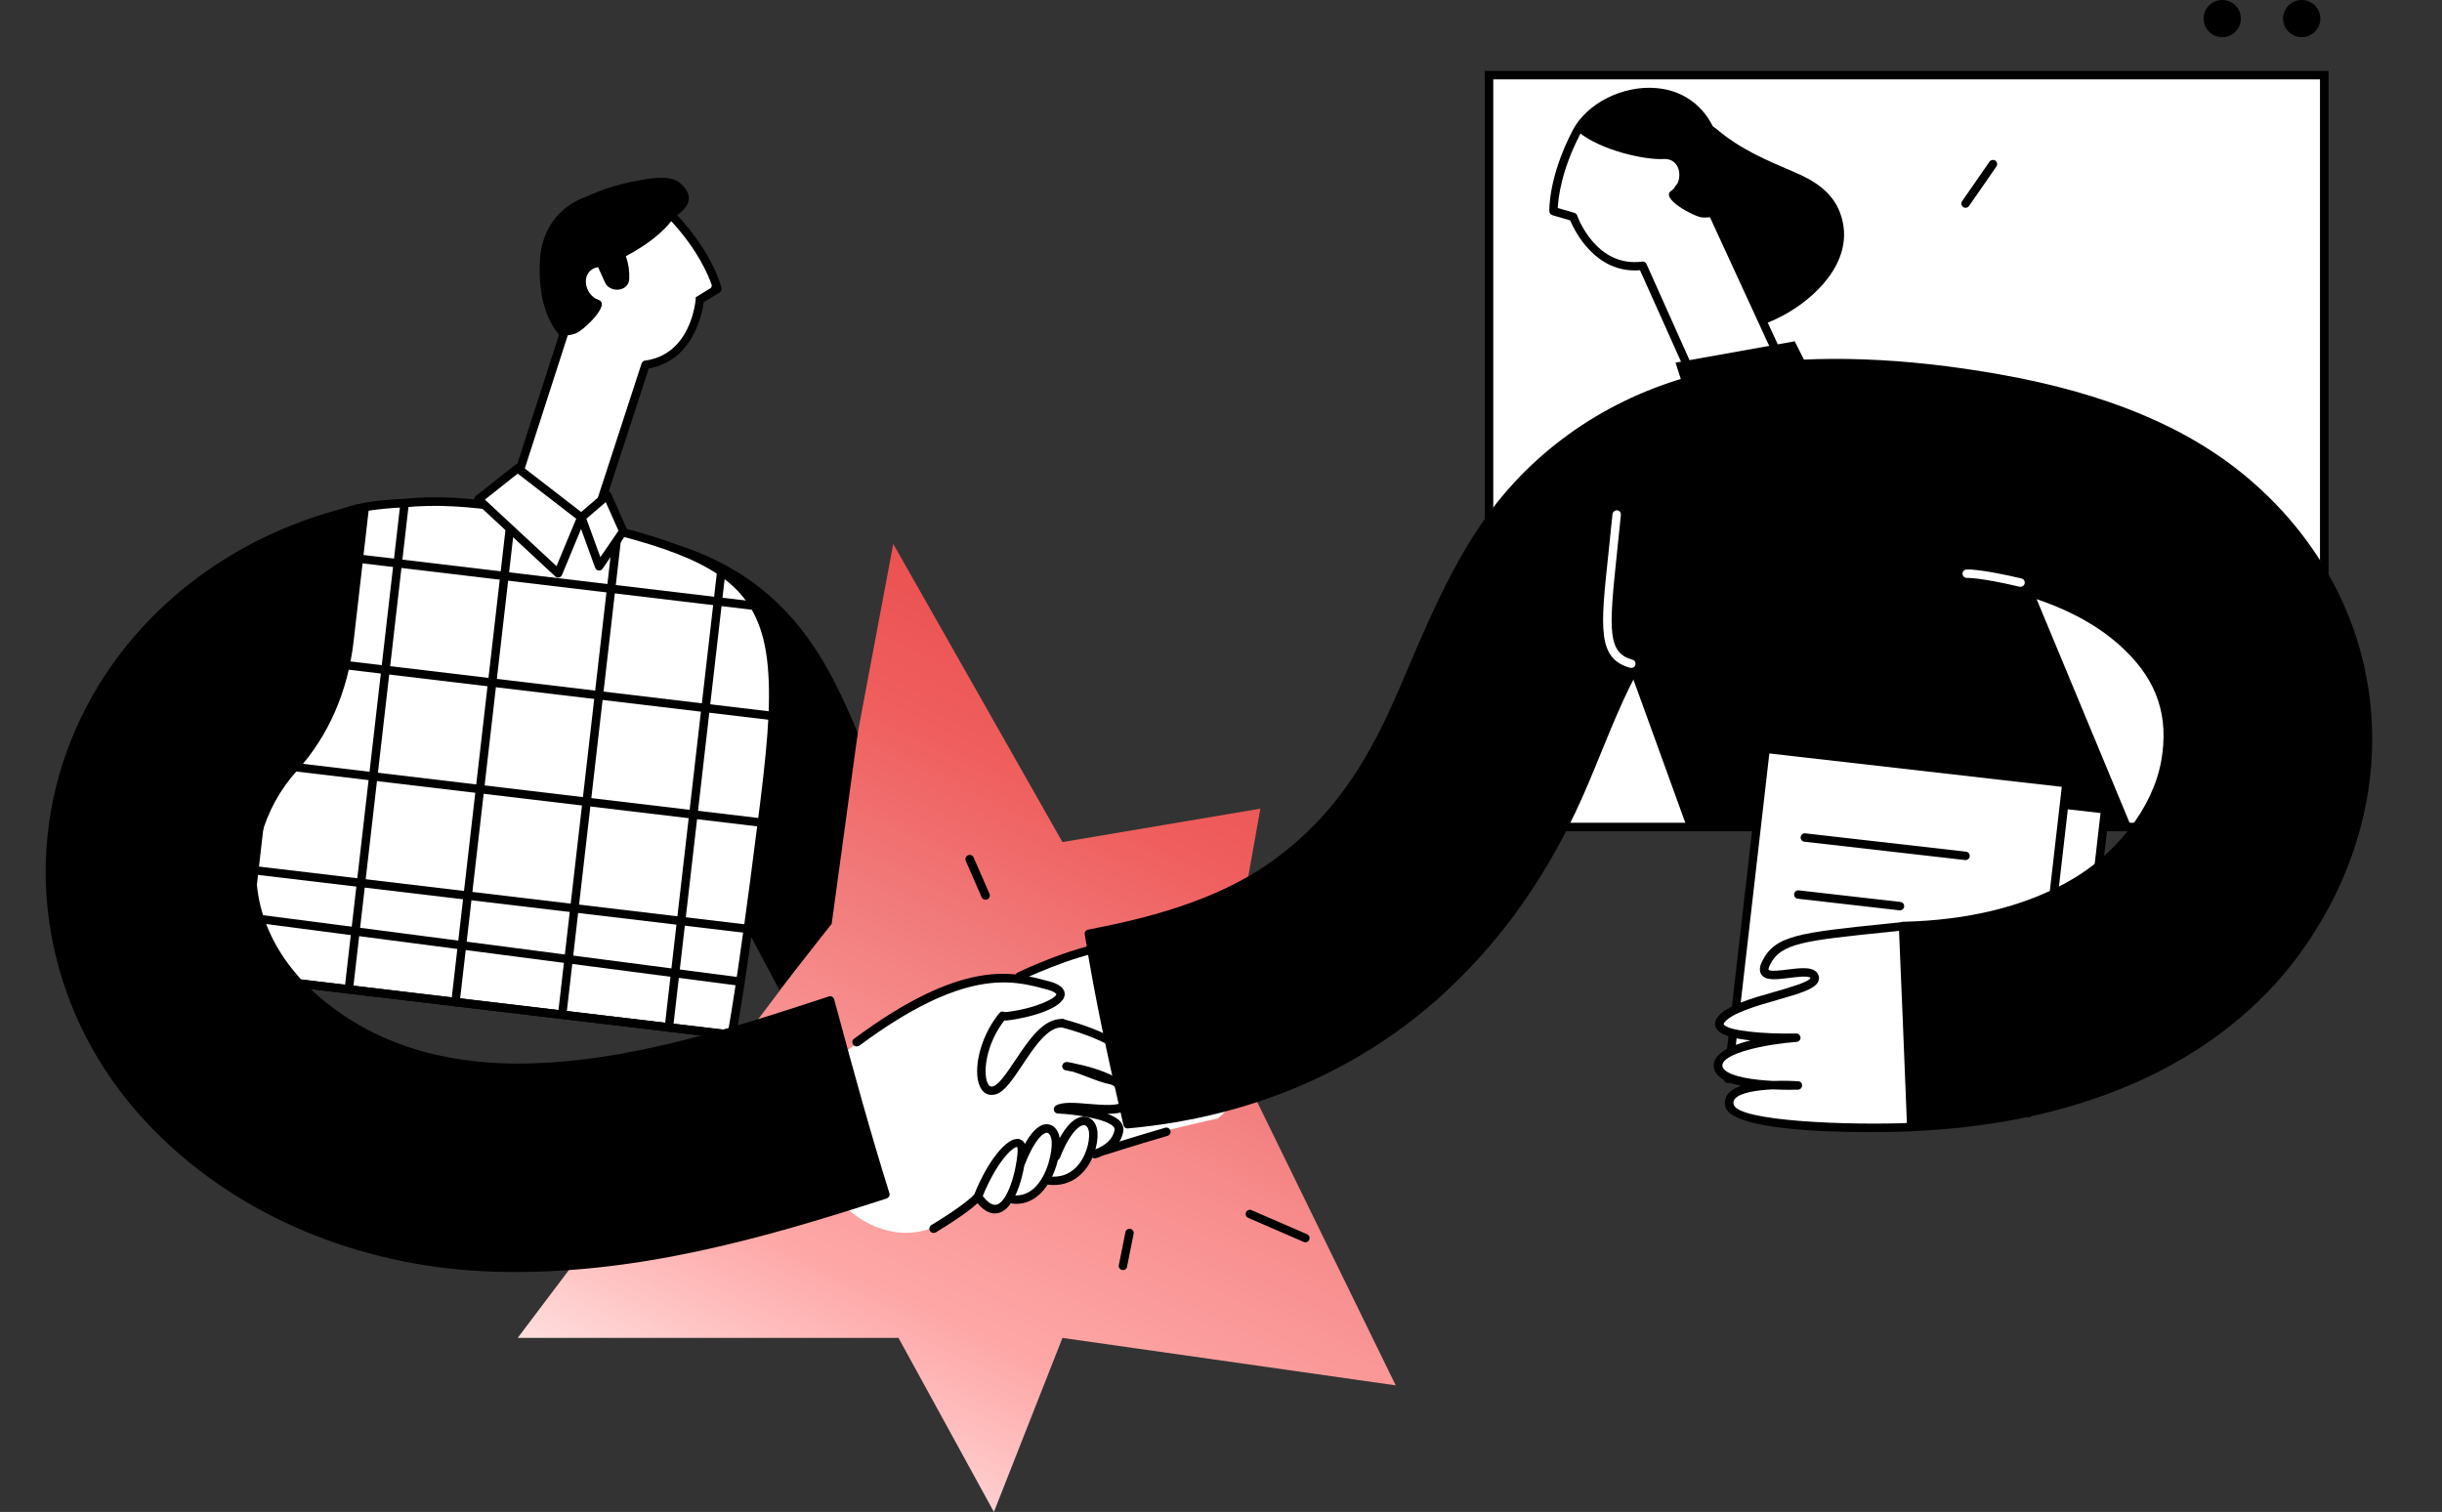
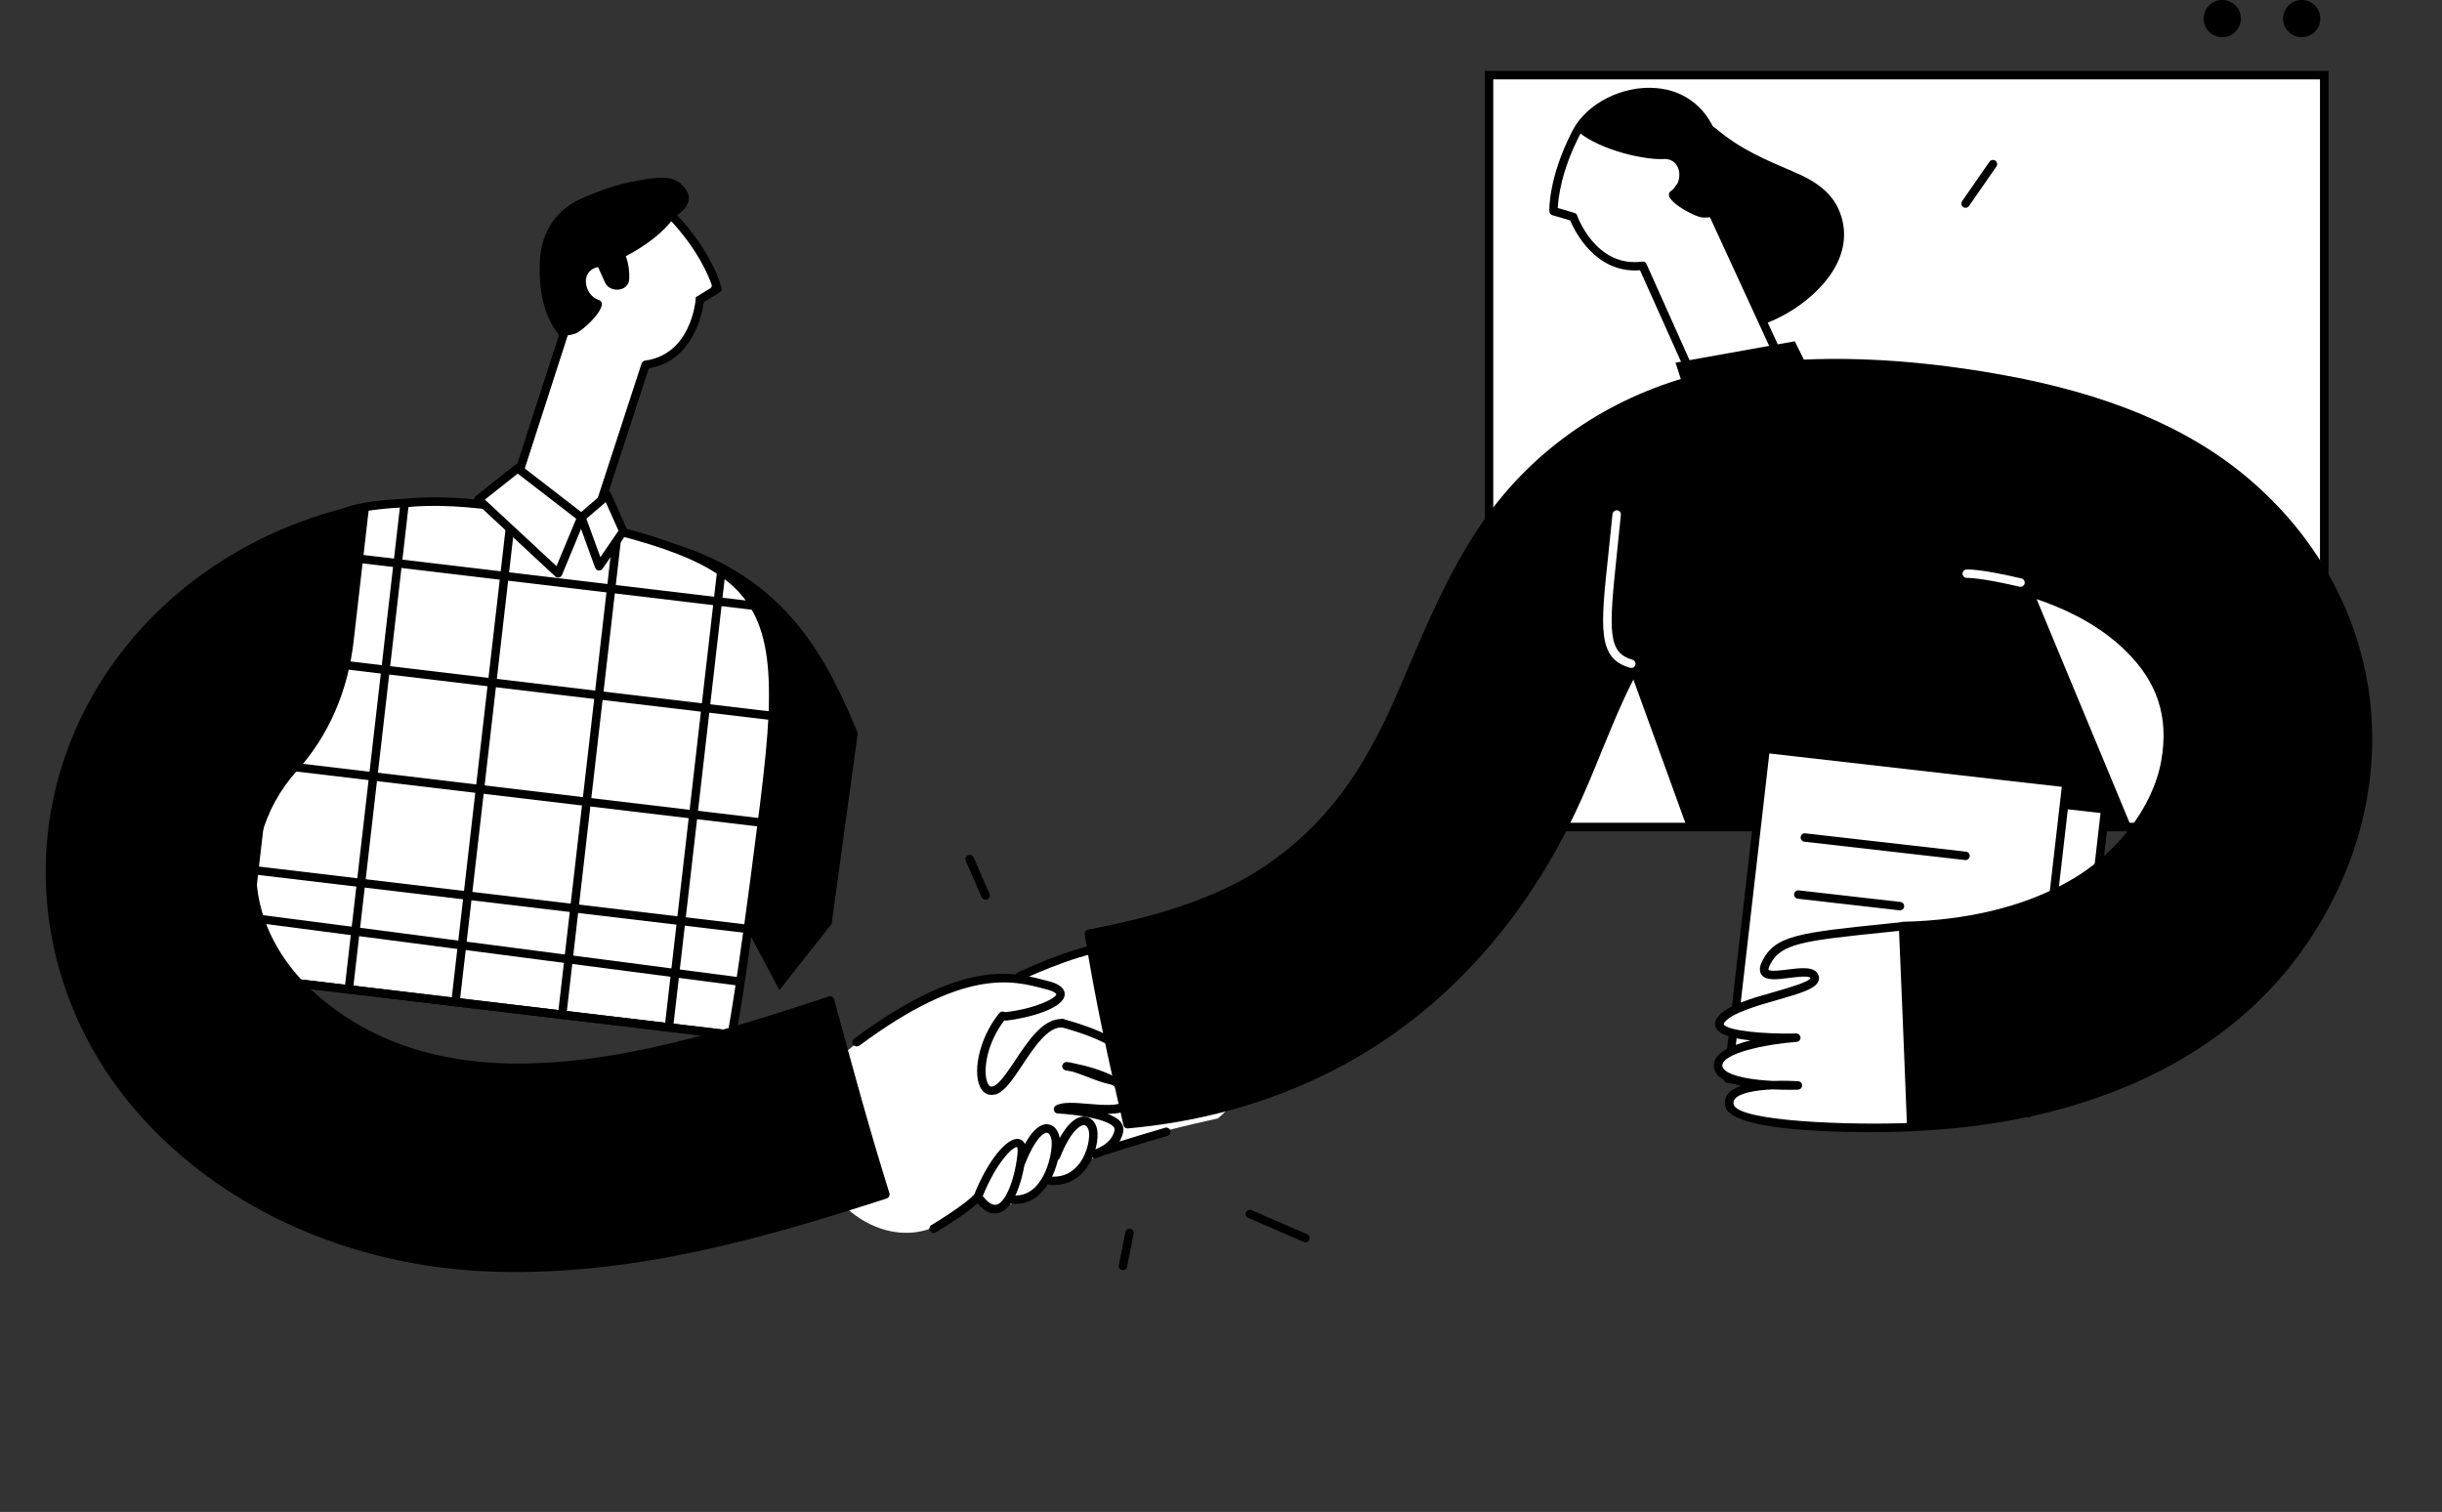
<svg xmlns="http://www.w3.org/2000/svg" width="365" height="226" viewBox="0 0 365 226" fill="none">
  <rect x="0" y="0" width="365" height="226" fill="#333333" stroke="none" />
-   <path d="M158.803 125.87L133.511 81.3L122.442 140.267L77.376 199.985H134.299L148.557 226L158.803 199.985L208.616 207.078L182.518 153.685L188.386 120.873L158.803 125.87Z" fill="url(#paint0_linear_169_767)" />
  <path d="M347.393 11.234H222.563V123.612H347.393V11.234Z" fill="white" />
  <path d="M221.933 10.605V124.258H348.041V10.605H221.933ZM346.78 122.983H223.194V11.863H346.762V122.983H346.78Z" fill="black" />
  <path d="M332.154 5.556C333.692 5.556 334.939 4.312 334.939 2.778C334.939 1.244 333.692 0 332.154 0C330.616 0 329.369 1.244 329.369 2.778C329.369 4.312 330.616 5.556 332.154 5.556Z" fill="black" />
  <path d="M344.029 5.556C345.567 5.556 346.814 4.312 346.814 2.778C346.814 1.244 345.567 0 344.029 0C342.491 0 341.244 1.244 341.244 2.778C341.244 4.312 342.491 5.556 344.029 5.556Z" fill="black" />
  <path d="M183.99 147.641C179.384 141.701 171.642 140.827 164.216 141.614C160.748 142.505 157.49 144.287 154.11 145.475C151.377 146.418 148.137 146.523 145.107 146.628C138.784 149.388 132.093 152.516 126.716 157.006C124.579 158.806 124.281 161.985 123.896 164.676C122.267 167.506 121.689 170.879 122.67 174.425C124.474 180.942 132.216 186.096 139.012 183.668C140.15 183.266 141.289 182.864 142.427 182.462C143.653 181.484 144.774 180.401 146.14 179.597C146.771 179.23 147.366 179.649 147.752 180.243C148.47 181.361 153.567 179.195 156.807 176.906C158.944 175.404 161.553 175.771 161.396 175.229C162.814 173.01 164.356 172.468 166.86 171.542C167.298 171.385 167.754 171.228 168.192 171.088C172.553 169.201 177.51 168.223 182.046 167.175C182.449 166.825 182.852 166.476 183.22 166.074C187.914 160.955 188.264 153.162 183.99 147.641Z" fill="white" />
  <path d="M128.03 156.412C127.837 156.412 127.645 156.324 127.522 156.15C127.312 155.87 127.364 155.468 127.645 155.276C143.881 143.221 151.43 145.247 156.439 146.593L156.72 146.662C157.333 146.82 159.224 147.326 159.137 148.689C158.979 150.768 153.725 152.166 150.449 152.55C150.099 152.585 149.784 152.341 149.749 151.991C149.714 151.642 149.959 151.327 150.309 151.292C155.021 150.733 157.911 149.126 157.893 148.602C157.893 148.602 157.753 148.235 156.422 147.885L156.142 147.816C151.378 146.54 144.161 144.618 128.433 156.307C128.293 156.377 128.153 156.412 128.03 156.412Z" fill="black" />
  <path d="M148.19 163.662C147.612 163.662 147.087 163.383 146.719 162.858C145.283 160.832 146.141 155.398 149.364 151.432C149.591 151.17 149.977 151.118 150.257 151.345C150.52 151.572 150.572 151.956 150.345 152.236C147.157 156.149 146.859 160.867 147.752 162.142C147.945 162.422 148.138 162.474 148.471 162.369C149.381 162.055 150.572 160.238 151.746 158.491C153.725 155.52 155.967 152.148 158.822 152.323C159.172 152.341 159.435 152.638 159.417 152.987C159.4 153.336 159.12 153.598 158.752 153.581C156.633 153.459 154.601 156.499 152.814 159.189C151.413 161.286 150.222 163.103 148.908 163.557C148.646 163.61 148.418 163.662 148.19 163.662Z" fill="black" />
  <path d="M152.393 146.558C152.165 146.558 151.938 146.418 151.815 146.209C151.657 145.894 151.798 145.51 152.113 145.37C152.428 145.213 159.784 141.701 165.249 140.897C165.599 140.845 165.915 141.089 165.967 141.421C166.02 141.771 165.775 142.085 165.442 142.138C160.17 142.906 152.761 146.453 152.673 146.488C152.586 146.541 152.481 146.558 152.393 146.558Z" fill="black" />
  <path d="M151.869 179.946C151.676 179.946 151.501 179.929 151.308 179.911C150.958 179.877 150.713 179.562 150.748 179.23C150.783 178.881 151.081 178.636 151.431 178.671C152.657 178.793 153.743 178.391 154.671 177.5C156.633 175.596 157.299 172.049 157.193 170.634C157.141 169.935 156.861 169.376 156.528 169.324C156.002 169.254 154.724 170.145 153.183 174.024C153.06 174.355 152.692 174.513 152.359 174.373C152.027 174.251 151.869 173.884 152.009 173.552C153.918 168.712 155.635 167.891 156.721 168.066C157.684 168.223 158.349 169.184 158.437 170.529C158.56 172.434 157.719 176.242 155.53 178.374C154.479 179.422 153.253 179.946 151.869 179.946Z" fill="black" />
  <path d="M157.473 177.133C157.245 177.133 157.035 177.116 156.807 177.098C156.457 177.063 156.212 176.749 156.247 176.417C156.282 176.067 156.58 175.823 156.93 175.858C158.436 175.998 159.715 175.578 160.748 174.582C162.377 173.01 162.868 170.546 162.78 169.376C162.745 168.729 162.465 168.258 162.097 168.188C161.502 168.1 160.03 169.009 158.419 173.062C158.296 173.394 157.928 173.552 157.596 173.412C157.263 173.289 157.105 172.923 157.245 172.591C159.33 167.314 161.309 166.773 162.29 166.93C163.271 167.087 163.954 167.996 164.041 169.271C164.164 171.071 163.376 173.779 161.624 175.473C160.486 176.574 159.067 177.133 157.473 177.133Z" fill="black" />
  <path d="M163.55 173.132C163.27 173.132 163.007 172.94 162.937 172.66C162.85 172.328 163.06 171.979 163.392 171.891C163.427 171.891 166.195 171.158 166.598 168.886C166.615 168.781 166.615 168.659 166.475 168.467C165.494 167.244 160.818 166.58 158.103 166.44C157.823 166.423 157.577 166.231 157.525 165.951C157.455 165.672 157.577 165.392 157.823 165.252C158.821 164.676 160.66 164.833 162.779 165.008C164.636 165.165 167.456 165.392 167.771 164.606C167.929 164.204 167.911 163.837 167.701 163.47C167.421 162.981 166.878 162.527 166.16 162.142C164.916 161.898 163.55 161.373 162.342 160.902C161.641 160.622 160.905 160.36 160.327 160.185C159.924 160.098 159.574 160.046 159.294 159.993C158.961 159.941 158.733 159.644 158.768 159.329C158.804 158.997 159.066 158.753 159.399 158.753C159.749 158.753 160.152 158.84 160.625 158.962C162.114 159.259 164.671 159.906 166.615 160.954C167.614 161.129 168.437 161.076 168.805 160.535C169.05 160.168 169.085 159.714 168.91 159.224C168.559 158.246 166.843 155.765 158.628 153.546C158.296 153.459 158.085 153.109 158.191 152.777C158.278 152.445 158.628 152.236 158.961 152.341C165.232 154.035 169.19 156.324 170.101 158.805C170.434 159.696 170.346 160.57 169.856 161.269C169.488 161.81 168.962 162.107 168.349 162.247C168.542 162.457 168.7 162.666 168.822 162.894C169.225 163.592 169.26 164.379 168.962 165.13C168.524 166.213 167.193 166.528 165.512 166.475C166.388 166.807 167.106 167.209 167.509 167.716C167.841 168.135 167.981 168.642 167.894 169.131C167.351 172.206 163.9 173.097 163.76 173.132C163.655 173.132 163.603 173.132 163.55 173.132Z" fill="black" />
  <path d="M165.057 172.626C164.794 172.626 164.549 172.451 164.461 172.189C164.356 171.857 164.531 171.508 164.864 171.403C164.899 171.386 168.647 170.18 174.147 168.573C174.48 168.468 174.83 168.66 174.935 168.992C175.04 169.324 174.848 169.673 174.515 169.778C169.015 171.386 165.302 172.591 165.267 172.609C165.179 172.609 165.127 172.626 165.057 172.626Z" fill="black" />
  <path d="M139.537 184.296C139.327 184.296 139.117 184.191 138.994 183.999C138.819 183.702 138.906 183.318 139.204 183.126C143.986 180.225 145.369 178.828 145.615 178.548C147.629 173.534 150.484 169.987 152.253 170.249C152.551 170.301 153.269 170.529 153.339 171.682C153.444 173.202 152.393 180.208 149.433 181.256C148.329 181.64 147.209 181.169 146.105 179.858C145.334 180.575 143.583 181.955 139.852 184.226C139.765 184.261 139.642 184.296 139.537 184.296ZM146.893 178.775C147.489 179.561 148.294 180.295 149.03 180.051C150.974 179.369 152.2 173.481 152.095 171.752C152.078 171.559 152.043 171.472 152.025 171.455C151.465 171.367 149.048 173.499 146.893 178.775Z" fill="black" />
  <path d="M128.208 109.565L124.309 138.089L116.5 148L99.302 115.592C99.243 115.497 99.22 115.389 99.232 115.285L100.033 81.911C100.037 81.718 100.129 81.535 100.301 81.414C100.474 81.293 100.671 81.263 100.859 81.319C117.692 86.564 123.62 98.543 128.208 109.565Z" fill="black" />
  <path d="M81.321 39.094C81.117 44.1 82.198 47.582 84.275 49.912L74.403 80.457L87.368 82.535L96.491 54.524C103.922 53.525 104.608 44.793 104.608 44.793L107.224 43.193C107.224 43.193 106.163 38.464 100.85 32.688C95.537 26.911 81.798 28.034 81.321 39.094Z" fill="white" />
  <path d="M87.799 83.234L73.568 80.96L83.554 50.041C81.449 47.497 80.479 43.816 80.69 39.057C80.886 34.437 83.405 30.925 87.617 29.401C92.344 27.69 98.251 28.909 101.321 32.266C106.68 38.101 107.792 42.853 107.839 43.052C107.896 43.322 107.777 43.59 107.551 43.722L105.199 45.16C104.977 46.787 103.63 53.914 96.974 55.071L87.799 83.234ZM75.235 79.954L86.939 81.817L95.895 54.333C95.975 54.096 96.169 53.942 96.421 53.9C103.262 52.975 103.958 45.071 103.978 44.739L103.997 44.425L106.158 43.106C106.348 42.987 106.426 42.767 106.363 42.549C105.819 40.992 104.248 37.331 100.378 33.108C97.636 30.122 92.332 29.025 88.044 30.593C85.873 31.383 82.189 33.53 81.951 39.13C81.76 43.716 82.699 47.2 84.746 49.491L84.979 49.764L75.235 79.954Z" fill="black" />
  <path d="M101.767 27.464C100.14 25.977 97.06 26.698 95.171 27.028C92.059 27.569 89.082 28.619 86.273 30.057C85.523 30.446 85.217 31.115 85.228 31.784C84.616 32.207 83.98 32.679 83.295 33.27C83.033 33.556 82.525 34.29 82.065 34.923C81.814 35.721 81.58 36.538 81.347 37.338C81.344 37.971 81.362 38.589 81.339 39.096C81.112 44.293 82.29 47.856 84.527 50.169C85.028 50.103 85.532 50.02 86.027 49.848C87.166 49.45 91.379 45.464 89.46 44.824C87.304 44.103 86.644 40.492 89.334 39.938C89.351 39.94 89.371 39.924 89.388 39.926C89.742 40.688 90.075 41.464 90.429 42.226C91.16 43.839 93.987 43.634 94.053 41.672C94.1 40.499 93.932 39.355 93.543 38.29C96.261 36.877 99.255 34.757 100.752 32.465C102.842 31.156 103.969 29.474 101.767 27.464Z" fill="black" />
  <path d="M114.248 120.211C114.123 121.146 114.017 122.066 113.896 122.967C113.083 129.433 112.396 134.648 111.807 138.855C110.465 148.549 109.719 152.896 109.37 154.703L99.979 153.578L84.03 151.688L68.081 149.798L52.132 147.908L36.183 146.017L29.887 145.264C30.581 140.296 31.381 134.865 32.239 129.388C33.064 124.049 33.949 118.645 34.866 113.58C35.384 110.755 35.891 108.034 36.414 105.473C36.977 102.724 37.568 100.189 38.225 97.837C39.553 93.029 41.141 89.025 43.116 85.803C43.814 84.635 44.592 83.545 45.444 82.57C49.072 78.306 48.587 75.771 60.496 75.231C64.975 74.757 70.249 75.042 76.569 76.044C78.976 76.425 81.529 76.909 84.249 77.484C87.208 78.12 89.887 78.742 92.353 79.376C99.219 81.144 104.224 82.999 107.821 85.449C109.963 86.907 111.586 88.587 112.784 90.588C115.152 94.533 115.842 99.729 115.531 107.045C115.328 110.803 114.863 115.164 114.248 120.211Z" fill="white" />
  <path d="M109.299 155.327C109.281 155.325 109.281 155.325 109.299 155.327L29.818 145.871C29.644 145.851 29.495 145.764 29.387 145.629C29.28 145.493 29.245 145.331 29.265 145.157C29.955 140.224 30.763 134.724 31.617 129.282C32.515 123.458 33.41 118.126 34.246 113.456C34.727 110.803 35.245 107.978 35.796 105.332C36.37 102.479 36.975 99.98 37.613 97.644C39.002 92.614 40.625 88.614 42.558 85.441C43.28 84.222 44.096 83.101 44.949 82.126C45.541 81.42 46.021 80.771 46.499 80.14C48.856 76.962 50.259 75.029 60.45 74.557C64.841 74.09 70.153 74.345 76.645 75.385C79.052 75.765 81.64 76.254 84.358 76.845C87.815 77.591 90.322 78.176 92.496 78.741C99.892 80.657 104.735 82.547 108.166 84.908C110.406 86.43 112.073 88.185 113.318 90.244C115.639 94.131 116.49 99.152 116.146 107.062C115.976 110.542 115.594 114.631 114.89 120.301L114.538 123.057C113.735 129.437 113.05 134.635 112.449 138.945C111.208 147.913 110.432 152.52 110.008 154.828C109.92 155.134 109.629 155.365 109.299 155.327ZM30.605 144.695L108.852 153.993C109.292 151.546 110.027 146.987 111.166 138.763C111.766 134.453 112.451 129.256 113.253 122.893L113.604 120.137C114.305 114.502 114.699 110.449 114.866 107.004C115.196 99.374 114.409 94.554 112.221 90.892C111.082 88.986 109.523 87.366 107.447 85.951C104.145 83.693 99.437 81.854 92.179 79.971C90.039 79.41 87.55 78.827 84.092 78.081C81.409 77.493 78.839 77.007 76.447 76.646C70.058 75.635 64.852 75.376 60.533 75.832C50.909 76.282 49.698 77.92 47.504 80.905C47.045 81.521 46.525 82.218 45.892 82.972C45.078 83.917 44.322 84.974 43.626 86.125C41.739 89.198 40.165 93.081 38.805 98.008C38.171 100.31 37.586 102.793 37.015 105.612C36.484 108.242 35.968 111.05 35.469 113.701C34.633 118.371 33.741 123.686 32.845 129.492C32.055 134.678 31.275 139.935 30.605 144.695Z" fill="black" />
  <path d="M110.309 146.685L33.641 136.687L110.309 146.685Z" fill="white" />
  <path d="M110.236 147.31L33.551 137.311C33.203 137.271 32.958 136.945 33.016 136.599C33.055 136.252 33.329 136.02 33.729 136.065L110.397 146.062C110.745 146.102 110.99 146.429 110.933 146.774C110.893 147.121 110.584 147.35 110.236 147.31Z" fill="black" />
  <path d="M99.907 154.203C99.559 154.163 99.312 153.854 99.352 153.507L107.179 85.358C107.219 85.011 107.529 84.765 107.877 84.804C108.225 84.844 108.472 85.154 108.432 85.501L100.605 153.65C100.568 153.979 100.238 154.241 99.907 154.203Z" fill="black" />
  <path d="M36.112 146.624C35.764 146.585 35.518 146.275 35.558 145.928L42.473 85.712C42.513 85.365 42.823 85.119 43.172 85.158C43.52 85.198 43.766 85.508 43.726 85.855L36.811 146.071C36.771 146.418 36.461 146.664 36.112 146.624Z" fill="black" />
  <path d="M52.061 148.515C51.713 148.475 51.467 148.166 51.507 147.819L59.855 75.122C59.895 74.775 60.206 74.529 60.554 74.569C60.902 74.608 61.149 74.918 61.109 75.265L52.76 147.962C52.72 148.309 52.41 148.555 52.061 148.515Z" fill="black" />
  <path d="M68.008 150.422C67.659 150.383 67.413 150.073 67.453 149.726L75.925 75.953C75.965 75.606 76.276 75.36 76.624 75.4C76.972 75.439 77.219 75.749 77.179 76.096L68.706 149.869C68.666 150.216 68.356 150.462 68.008 150.422Z" fill="black" />
  <path d="M83.959 152.295C83.611 152.255 83.364 151.946 83.404 151.599L91.711 79.266C91.751 78.919 92.061 78.673 92.409 78.713C92.757 78.753 93.004 79.062 92.964 79.409L84.657 151.742C84.617 152.089 84.307 152.335 83.959 152.295Z" fill="black" />
  <path d="M111.716 139.478L31.017 129.882C30.669 129.843 30.423 129.533 30.463 129.186C30.503 128.838 30.813 128.592 31.161 128.632L38.083 129.457L111.86 138.227C112.208 138.267 112.454 138.577 112.414 138.924C112.375 139.271 112.064 139.517 111.716 139.478Z" fill="black" />
  <path d="M109.297 155.328C109.279 155.326 109.279 155.326 109.297 155.328L29.155 145.796C28.807 145.757 28.56 145.447 28.6 145.1C28.64 144.752 28.95 144.506 29.298 144.546L36.272 145.377L109.46 154.062C109.808 154.102 110.054 154.412 110.014 154.759C109.957 155.104 109.627 155.366 109.297 155.328Z" fill="black" />
  <path d="M112.681 91.174L45.358 83.158C45.01 83.118 44.763 82.808 44.803 82.461C44.843 82.114 45.134 81.883 45.501 81.907L112.824 89.924C113.172 89.963 113.419 90.273 113.379 90.62C113.339 90.968 113.029 91.214 112.681 91.174Z" fill="black" />
  <path d="M115.426 107.649L38.138 98.442C37.79 98.403 37.543 98.093 37.583 97.746C37.623 97.398 37.933 97.152 38.281 97.192L115.569 106.398C115.917 106.438 116.164 106.748 116.124 107.095C116.084 107.442 115.774 107.688 115.426 107.649Z" fill="black" />
  <path d="M113.805 123.59L32.898 113.971C32.55 113.931 32.303 113.621 32.343 113.274C32.383 112.927 32.694 112.681 33.041 112.72L113.949 122.34C114.297 122.379 114.544 122.689 114.504 123.036C114.464 123.384 114.153 123.63 113.805 123.59Z" fill="black" />
  <path d="M71.509 74.658L77.385 70L86.89 77.345L83.427 85.708L71.509 74.658Z" fill="white" />
  <path d="M83.354 86.332C83.215 86.317 83.097 86.268 83.003 86.169L71.087 75.102C70.96 74.982 70.875 74.797 70.878 74.621C70.882 74.428 70.972 74.263 71.108 74.155L76.984 69.497C77.217 69.313 77.534 69.314 77.76 69.498L87.265 76.843C87.493 77.009 87.563 77.316 87.462 77.586L83.998 85.949C83.924 86.134 83.749 86.272 83.55 86.32C83.493 86.348 83.424 86.34 83.354 86.332ZM72.475 74.68L83.18 84.624L86.127 77.54L77.382 70.791L72.475 74.68Z" fill="black" />
  <path d="M90.763 74.023L86.891 77.345L89.543 84.647L93.16 79.397L90.763 74.023Z" fill="white" />
  <path d="M89.471 85.271C89.227 85.243 89.034 85.081 88.954 84.861L86.302 77.559C86.206 77.319 86.292 77.03 86.488 76.859L90.36 73.537C90.515 73.415 90.717 73.35 90.904 73.406C91.094 73.445 91.254 73.587 91.338 73.772L93.718 79.144C93.801 79.347 93.792 79.574 93.666 79.753L90.066 85.005C89.937 85.201 89.715 85.299 89.471 85.271ZM87.644 77.536L89.735 83.279L92.445 79.332L90.539 75.053L87.644 77.536Z" fill="black" />
  <path d="M132.937 178.354C130.1 169.29 127.599 160.212 124.682 149.38C124.63 149.216 124.525 149.063 124.374 148.993C124.225 148.906 124.034 148.884 123.867 148.953C100.528 156.613 68.54 167.119 47.479 148.801C39.961 142.263 36.8 133.408 39.005 125.113C39.996 121.393 41.828 118.032 44.453 115.131C49.077 110.013 51.992 103.364 52.847 95.918L55.139 75.956C55.163 75.747 55.079 75.562 54.936 75.422C54.794 75.283 54.589 75.225 54.372 75.27C34.212 79.494 17.873 92.666 10.677 110.503C3.135 129.198 6.842 150.495 20.356 166.07C31.675 179.109 48.397 187.471 66.999 189.594C69.296 189.856 71.64 190.018 73.976 190.091C94.833 190.695 114.313 185.022 132.474 179.163C132.859 179.031 133.04 178.682 132.937 178.354Z" fill="black" />
  <path d="M146.72 134.101L144.355 128.684C144.215 128.37 144.355 127.986 144.688 127.846C145.003 127.706 145.389 127.846 145.529 128.178L147.893 133.594C148.033 133.909 147.893 134.293 147.561 134.433C147.245 134.572 146.86 134.415 146.72 134.101Z" fill="black" />
  <path d="M194.868 185.641L186.566 182.042C186.251 181.903 186.093 181.536 186.234 181.221C186.374 180.907 186.742 180.749 187.057 180.889L195.359 184.488C195.674 184.628 195.832 184.995 195.692 185.31C195.552 185.641 195.184 185.781 194.868 185.641Z" fill="black" />
  <path d="M167.721 189.835C167.371 189.765 167.161 189.433 167.231 189.101L168.212 184.174C168.282 183.825 168.615 183.615 168.948 183.685C169.298 183.755 169.508 184.087 169.438 184.419L168.457 189.346C168.405 189.678 168.072 189.905 167.721 189.835Z" fill="black" />
  <path d="M293.427 30.948C293.146 30.756 293.076 30.354 293.269 30.074L297.367 24.169C297.56 23.89 297.963 23.82 298.243 24.012C298.523 24.204 298.593 24.606 298.401 24.885L294.302 30.791C294.11 31.07 293.707 31.14 293.427 30.948Z" fill="black" />
  <path d="M257.505 67.251C257.453 67.246 257.401 67.24 257.351 67.216C257.198 67.164 257.071 67.044 257.002 66.877L245.129 40.393C238.438 40.931 235.323 34.438 234.684 32.94L232.023 32.162C231.768 32.08 231.584 31.848 231.579 31.584C231.568 31.371 231.422 26.501 235.067 19.478C237.17 15.445 242.541 12.734 247.551 13.165C251.987 13.53 255.352 16.306 256.751 20.704C258.184 25.264 258.202 29.1 256.799 32.105L270.105 61.004C270.176 61.153 270.174 61.329 270.121 61.481C270.068 61.633 269.948 61.76 269.781 61.829L257.796 67.179C257.716 67.258 257.61 67.263 257.505 67.251ZM245.596 39.092C245.822 39.118 245.999 39.261 246.099 39.466L257.884 65.8L268.699 60.967L255.535 32.365C255.449 32.197 255.455 31.987 255.545 31.821C256.918 29.076 256.926 25.472 255.543 21.094C253.863 15.767 249.745 14.629 247.44 14.436C242.902 14.041 238.058 16.461 236.181 20.063C233.307 25.591 232.898 29.765 232.834 31.094L235.324 31.818C235.512 31.874 235.672 32.016 235.737 32.216C235.842 32.527 238.583 39.98 245.418 39.107C245.489 39.097 245.543 39.086 245.596 39.092Z" fill="black" />
  <path d="M274.987 31.701C273.819 28.666 271.156 26.99 268.282 25.765C263.998 23.922 260.193 22.363 256.578 19.295C256.16 18.948 255.743 18.742 255.331 18.643C255.004 18.113 254.677 17.583 254.35 17.053C253.754 16.563 253.064 15.975 252.733 15.779C250.343 14.644 248.688 14.315 246.368 13.487C245.757 13.435 245.138 13.452 244.534 13.489C240.79 14.627 237.329 16.518 235.888 19.695C239.252 22.488 245.856 23.928 248.642 23.771C250.79 23.646 251.451 25.867 250.725 27.437C250.604 27.564 250.482 27.709 250.373 27.89C250.309 27.988 250.243 28.104 250.178 28.202C250.06 28.311 249.942 28.421 249.789 28.526C248.09 29.652 253.205 32.398 254.409 32.501C254.933 32.543 255.45 32.496 255.951 32.43C255.975 32.38 255.998 32.33 256.039 32.282C256.199 32.423 256.357 32.582 256.515 32.741C257.798 34.153 258.132 36.161 258.78 37.888C259.577 40.001 260.45 42.071 261.341 44.142C262.295 45.499 263.213 46.87 264.073 48.287C265.181 47.851 266.247 47.322 267.247 46.75C272.354 43.728 277.458 38.12 274.987 31.701Z" fill="black" />
  <path d="M251.892 58.715L250.436 54.205L268.255 51.016L271.268 57.022L251.892 58.715Z" fill="black" />
  <path d="M318.405 123.232L281.902 122.667L275.473 123.282L269.008 123.914L252.229 123.877L252.003 123.23L251.759 122.6L243.367 99.432L242.827 97.963L240.006 90.199L238.631 86.405L236.994 81.876L238.607 81.425L239.868 81.079L280.195 69.882L300.316 79.745L300.351 79.763L300.769 80.795L318.405 123.232Z" fill="black" />
  <path d="M314.681 120.958L299.281 119.201L294.871 157.598L310.271 159.355L314.681 120.958Z" fill="white" />
  <path d="M310.182 159.978L294.782 158.221C294.434 158.181 294.187 157.872 294.227 157.525L298.637 119.128C298.677 118.781 298.987 118.535 299.335 118.575L314.735 120.332C315.083 120.372 315.33 120.681 315.29 121.029L310.88 159.425C310.84 159.772 310.53 160.018 310.182 159.978ZM295.569 157.045L309.699 158.657L313.963 121.528L299.833 119.916L295.569 157.045Z" fill="black" />
  <path d="M308.872 117.061L263.906 111.93L258.245 161.227L303.21 166.358L308.872 117.061Z" fill="white" />
  <path d="M303.152 167.002L258.187 161.871C257.839 161.831 257.592 161.521 257.632 161.174L263.293 111.877C263.333 111.53 263.644 111.284 263.992 111.323L308.957 116.454C309.305 116.494 309.552 116.803 309.512 117.151L303.85 166.448C303.81 166.795 303.5 167.041 303.152 167.002ZM258.941 160.673L302.653 165.661L308.172 117.613L264.459 112.625L258.941 160.673Z" fill="black" />
  <path d="M283.909 136.071L268.717 134.338C268.369 134.298 268.123 133.989 268.163 133.641C268.202 133.294 268.513 133.048 268.861 133.088L284.052 134.821C284.4 134.861 284.647 135.17 284.607 135.518C284.586 135.85 284.257 136.111 283.909 136.071Z" fill="black" />
  <path d="M293.71 128.555L269.696 125.815C269.348 125.775 269.101 125.465 269.141 125.118C269.181 124.771 269.491 124.524 269.839 124.564L293.853 127.304C294.201 127.344 294.448 127.654 294.408 128.001C294.368 128.348 294.058 128.594 293.71 128.555Z" fill="black" />
  <path d="M284.499 138.459C269.654 140.001 265.823 140.197 263.965 143.942C262.058 147.804 270.493 143.896 271.2 146.034C271.906 148.172 259.68 149.327 257.267 152.375C254.852 155.441 268.465 155.113 268.465 155.113C268.465 155.113 256.696 155.968 256.787 159.319C256.844 161.436 261.604 162.05 265.075 162.217C261.941 162.334 257.978 162.92 258.488 165.229C259.326 168.982 281.647 168.663 285.721 168.495L284.499 138.459Z" fill="white" />
  <path d="M335.97 71.44C326.986 63.855 314.841 58.776 298.823 55.946C284.621 53.429 271.715 52.976 260.476 54.595C246.995 56.539 235.212 62.581 226.404 72.039C218.843 80.162 214.444 90.529 210.171 100.557L209.28 102.636C204.724 113.301 199.706 121.838 190.079 128.758C181.759 134.738 171.057 137.35 162.64 138.957C162.297 139.024 162.085 139.334 162.134 139.673C163.702 149.507 165.594 158.058 167.921 168.19C167.978 168.46 168.204 168.644 168.465 168.674C168.5 168.678 168.552 168.684 168.589 168.67C187.078 167.017 203.53 159.925 216.164 148.16C224.119 140.75 230.428 132.026 235.446 121.484C236.816 118.616 238.09 115.508 239.318 112.483C241.476 107.207 243.707 101.746 246.511 97.441C256.251 82.479 274.762 84.011 292.894 86.854C300.079 87.99 310.482 90.285 317.59 97.163C322.461 101.869 324.186 107.113 323.044 113.683C321.821 120.648 316.348 127.779 309.081 131.803C302.356 135.556 294.051 137.562 284.435 137.784C284.259 137.782 284.11 137.852 283.99 137.979C283.869 138.106 283.815 138.276 283.814 138.434C284.208 147.589 284.583 156.758 284.941 165.926L285.036 168.469C285.036 168.628 285.122 168.796 285.232 168.914C285.36 169.034 285.512 169.086 285.688 169.089C312.398 168.004 333.434 157.989 344.94 140.854C360.578 117.667 356.876 89.107 335.97 71.44Z" fill="black" />
  <path d="M266.701 168.628C262.038 168.096 258.271 167.121 257.873 165.37C257.709 164.648 257.874 163.981 258.342 163.436C258.769 162.94 259.445 162.577 260.253 162.3C258.842 161.999 257.59 161.539 256.875 160.86C256.414 160.42 256.157 159.898 256.151 159.335C256.09 157.411 258.745 156.237 261.649 155.513C259.227 155.272 257.016 154.721 256.485 153.658C256.343 153.36 256.167 152.742 256.766 151.984C258.106 150.29 261.735 149.245 265.25 148.257C267.293 147.663 270.391 146.786 270.6 146.194C270.452 145.79 268.378 146.046 267.393 146.18C265.551 146.409 263.941 146.613 263.288 145.694C262.757 144.947 263.238 143.982 263.398 143.666C265.322 139.806 268.892 139.422 282.183 138.055L284.449 137.821C284.787 137.789 285.111 138.037 285.143 138.375C285.175 138.713 284.926 139.036 284.588 139.068L282.322 139.302C269.584 140.609 266.157 140.974 264.551 144.22C264.276 144.769 264.343 144.953 264.343 144.953C264.555 145.258 266.38 145.027 267.256 144.916C269.259 144.669 271.353 144.398 271.822 145.841C271.927 146.152 271.889 146.482 271.729 146.798C271.169 147.842 269.14 148.472 265.622 149.477C262.615 150.33 258.876 151.416 257.784 152.786C257.746 152.817 257.598 153.029 257.642 153.104C258.13 154.074 263.641 154.597 268.467 154.48C268.804 154.465 269.089 154.744 269.121 155.082C269.135 155.418 268.871 155.722 268.534 155.736C264.036 156.067 257.393 157.419 257.443 159.289C257.444 159.43 257.488 159.663 257.775 159.925C258.905 160.986 262.169 161.429 264.99 161.575C266.832 161.503 268.408 161.595 268.775 161.62C269.125 161.642 269.374 161.934 269.354 162.266C269.35 162.6 269.073 162.867 268.736 162.881C268.365 162.892 266.827 162.927 264.951 162.836C262.523 162.946 260.098 163.338 259.326 164.234C259.122 164.475 259.057 164.731 259.123 165.073C259.693 167.635 276.478 168.232 285.708 167.843C286.062 167.83 286.349 168.092 286.362 168.445C286.374 168.798 286.112 169.085 285.758 169.097C285.578 169.129 274.81 169.554 266.701 168.628Z" fill="black" />
  <path d="M243.77 99.836C243.735 99.832 243.7 99.828 243.665 99.824C238.728 98.452 239.217 93.882 240.4 82.815C240.59 81.008 240.8 79.027 241.015 76.853C241.054 76.506 241.365 76.26 241.697 76.281C242.1 76.309 242.292 76.63 242.271 76.962C242.057 79.135 241.845 81.134 241.655 82.941C240.46 94.27 240.275 97.573 243.998 98.613C244.34 98.705 244.529 99.061 244.439 99.385C244.37 99.676 244.083 99.872 243.77 99.836Z" fill="white" />
  <path d="M301.928 87.71C301.911 87.707 301.876 87.704 301.858 87.701C295.919 86.302 294.024 86.385 294.006 86.383C293.652 86.396 293.365 86.134 293.333 85.796C293.321 85.443 293.565 85.154 293.922 85.124C294.011 85.117 295.945 85.004 302.141 86.467C302.485 86.541 302.693 86.882 302.618 87.225C302.548 87.534 302.241 87.745 301.928 87.71Z" fill="white" />
  <defs>
    <linearGradient id="paint0_linear_169_767" x1="237.062" y1="7.802" x2="125.826" y2="238.792" gradientUnits="userSpaceOnUse">
      <stop stop-color="#E13737" />
      <stop offset="0.384" stop-color="#E84A4A" />
      <stop offset="0.522" stop-color="#F05E5E" />
      <stop offset="0.62" stop-color="#F17A7A" />
      <stop offset="0.7" stop-color="#F88E8E" />
      <stop offset="0.828" stop-color="#FEA7A7" />
      <stop offset="0.883" stop-color="#FFBFBF" />
      <stop offset="0.933" stop-color="#FFD8D8" />
      <stop offset="1" stop-color="white" />
    </linearGradient>
  </defs>
</svg>